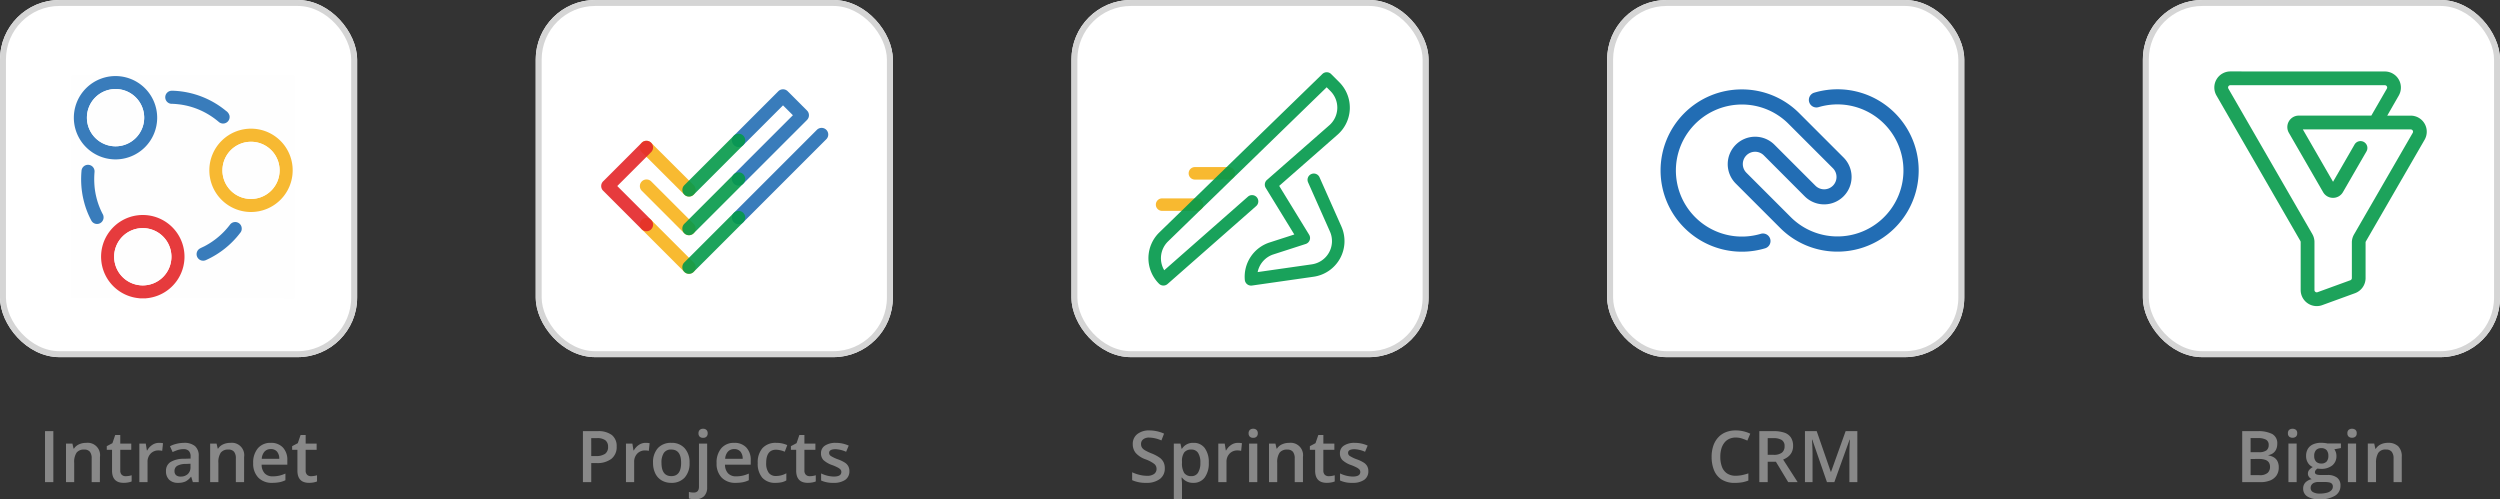
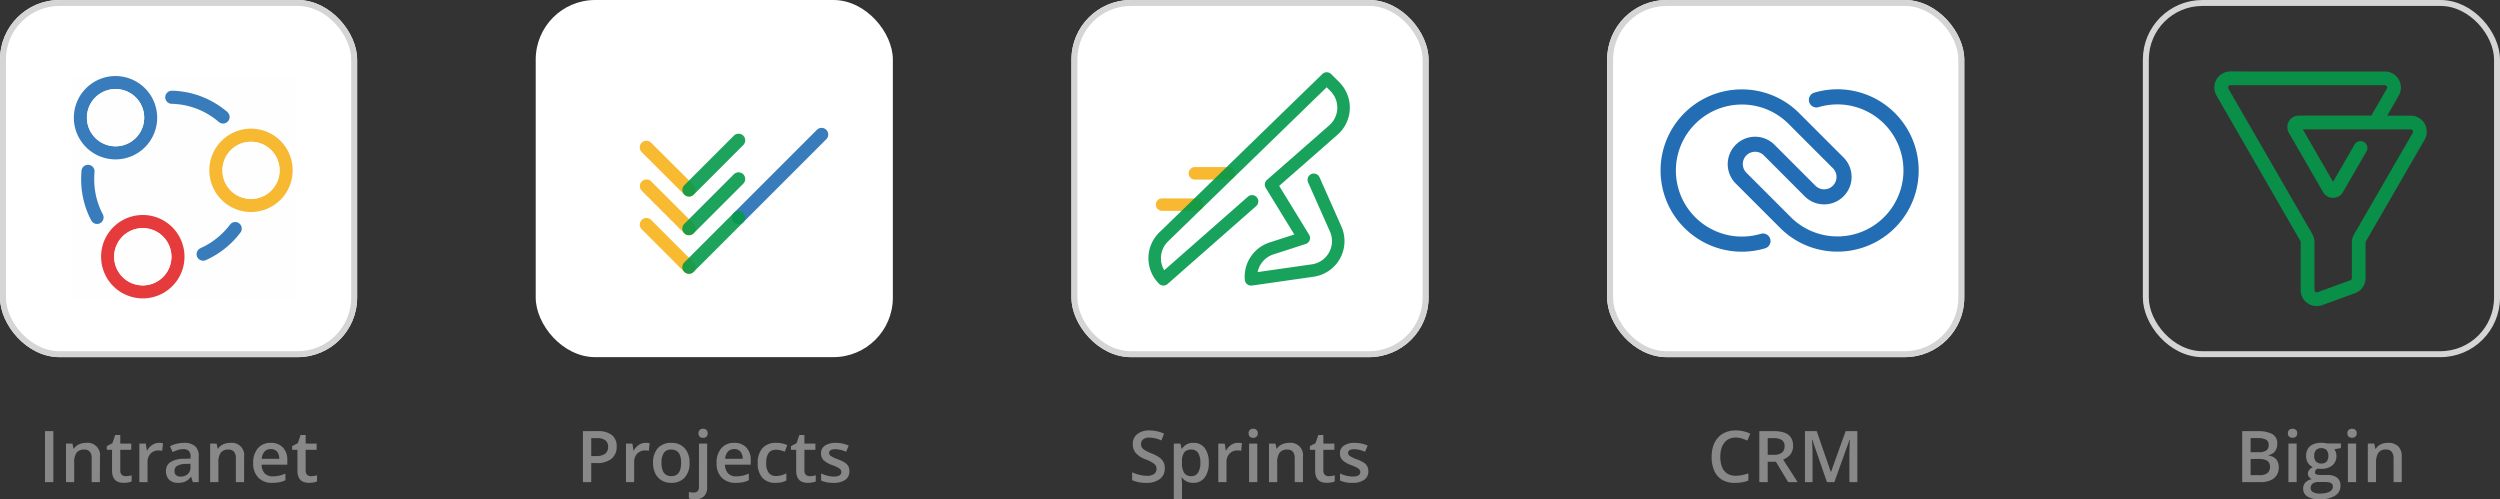
<svg xmlns="http://www.w3.org/2000/svg" width="420" height="83.883" viewBox="0 0 420 83.883">
  <rect x="0" y="0" width="420" height="83.883" fill="#333333" stroke="none" />
  <g id="ICONS_projekte" transform="translate(-94 -2204)">
    <g id="Gruppe_18428" data-name="Gruppe 18428" transform="translate(90)">
      <g id="Rechteck_8761" data-name="Rechteck 8761" transform="translate(94 2204)" fill="#fff" stroke="#d5d5d5" stroke-width="1">
        <rect width="60" height="60" rx="10" stroke="none" />
-         <rect x="0.5" y="0.5" width="59" height="59" rx="9.5" fill="none" />
      </g>
      <path id="Pfad_90109" data-name="Pfad 90109" d="M-16.4-5.977a2.5,2.5,0,0,1-.879,2.057,3.872,3.872,0,0,1-2.5.715h-.891V0h-1.4V-8.566h2.467A3.732,3.732,0,0,1-17.2-7.91,2.356,2.356,0,0,1-16.4-5.977Zm-4.271,1.594h.744a2.666,2.666,0,0,0,1.582-.375,1.365,1.365,0,0,0,.5-1.172,1.33,1.33,0,0,0-.451-1.1A2.228,2.228,0,0,0-19.7-7.395h-.973ZM-11.549-6.6a3.315,3.315,0,0,1,.686.059L-11-5.256a2.6,2.6,0,0,0-.609-.07,1.763,1.763,0,0,0-1.339.539,1.949,1.949,0,0,0-.513,1.4V0h-1.377V-6.48h1.078l.182,1.143h.07a2.568,2.568,0,0,1,.841-.92A2,2,0,0,1-11.549-6.6Zm7.395,3.346A3.537,3.537,0,0,1-4.969-.773,2.918,2.918,0,0,1-7.236.117a3.107,3.107,0,0,1-1.605-.41A2.708,2.708,0,0,1-9.914-1.471a4.011,4.011,0,0,1-.375-1.781A3.513,3.513,0,0,1-9.48-5.713,2.932,2.932,0,0,1-7.2-6.6a2.855,2.855,0,0,1,2.227.905A3.5,3.5,0,0,1-4.154-3.252Zm-4.717,0q0,2.244,1.658,2.244,1.641,0,1.641-2.244,0-2.221-1.652-2.221A1.409,1.409,0,0,0-8.481-4.9,2.922,2.922,0,0,0-8.871-3.252Zm5.637,6.135a3.1,3.1,0,0,1-1.031-.146V1.646a3.169,3.169,0,0,0,.814.105q.879,0,.879-1V-6.48H-1.2V.85A2.037,2.037,0,0,1-1.72,2.367,2.072,2.072,0,0,1-3.234,2.883Zm.58-11.08a.762.762,0,0,1,.2-.568.788.788,0,0,1,.577-.2.771.771,0,0,1,.565.2.762.762,0,0,1,.2.568.748.748,0,0,1-.2.554.764.764,0,0,1-.565.2.781.781,0,0,1-.577-.2A.748.748,0,0,1-2.654-8.2ZM3.6.117A3.135,3.135,0,0,1,1.239-.765,3.348,3.348,0,0,1,.387-3.193a3.673,3.673,0,0,1,.791-2.5A2.732,2.732,0,0,1,3.352-6.6a2.67,2.67,0,0,1,2.027.779,2.978,2.978,0,0,1,.744,2.145v.744H1.8a2.129,2.129,0,0,0,.51,1.45,1.776,1.776,0,0,0,1.354.507,5,5,0,0,0,1.069-.108A5.605,5.605,0,0,0,5.8-1.441V-.322a4.228,4.228,0,0,1-1.02.34A6.252,6.252,0,0,1,3.6.117ZM3.352-5.555A1.383,1.383,0,0,0,2.3-5.139a1.983,1.983,0,0,0-.472,1.213H4.77a1.794,1.794,0,0,0-.387-1.216A1.323,1.323,0,0,0,3.352-5.555ZM10.3.117A2.837,2.837,0,0,1,8.065-.741,3.586,3.586,0,0,1,7.3-3.205a3.607,3.607,0,0,1,.8-2.514A2.967,2.967,0,0,1,10.412-6.6a4.332,4.332,0,0,1,1.846.381l-.416,1.107a4.17,4.17,0,0,0-1.441-.34q-1.682,0-1.682,2.232a2.673,2.673,0,0,0,.419,1.638,1.45,1.45,0,0,0,1.228.548,3.522,3.522,0,0,0,1.74-.457v1.2a2.719,2.719,0,0,1-.788.311A4.729,4.729,0,0,1,10.3.117ZM16.043-1a3.349,3.349,0,0,0,1.008-.158V-.117a2.78,2.78,0,0,1-.589.167,4.057,4.057,0,0,1-.747.067q-1.957,0-1.957-2.062V-5.437h-.885v-.609l.949-.5.469-1.371h.85V-6.48h1.846v1.043H15.141v3.469a.973.973,0,0,0,.249.735A.908.908,0,0,0,16.043-1Zm6.656-.85A1.7,1.7,0,0,1,22.008-.39a3.311,3.311,0,0,1-1.98.507,4.678,4.678,0,0,1-2.08-.393V-1.465a5.107,5.107,0,0,0,2.127.527q1.271,0,1.271-.768a.608.608,0,0,0-.141-.41,1.664,1.664,0,0,0-.463-.34,7.966,7.966,0,0,0-.9-.4,4.147,4.147,0,0,1-1.515-.867,1.6,1.6,0,0,1-.4-1.125,1.478,1.478,0,0,1,.671-1.292,3.184,3.184,0,0,1,1.825-.46,5.169,5.169,0,0,1,2.162.463L22.148-5.1a4.809,4.809,0,0,0-1.764-.434q-1.09,0-1.09.621a.625.625,0,0,0,.284.516,6.249,6.249,0,0,0,1.239.58,5.665,5.665,0,0,1,1.166.568,1.7,1.7,0,0,1,.539.595A1.721,1.721,0,0,1,22.7-1.846Z" transform="translate(124 2285)" fill="#888" />
      <g id="Projects-1024" transform="translate(104.9 2123)">
        <g id="Gruppe_18466" data-name="Gruppe 18466" transform="translate(6.584 117.619)" opacity="0.9">
          <path id="Pfad_90096" data-name="Pfad 90096" d="M182.388,685.606a1.1,1.1,0,0,1-.79-.328l-7.146-7.146a1.117,1.117,0,1,1,1.58-1.58l7.146,7.146a1.118,1.118,0,0,1,0,1.58A1.1,1.1,0,0,1,182.388,685.606Z" transform="translate(-174.125 -676.225)" fill="#f7b21b" />
        </g>
        <g id="Gruppe_18467" data-name="Gruppe 18467" transform="translate(6.582 104.651)" opacity="0.9">
          <path id="Pfad_90097" data-name="Pfad 90097" d="M182.347,337.547a1.108,1.108,0,0,1-.79-.328l-7.154-7.135a1.117,1.117,0,0,1,1.576-1.584l7.154,7.135a1.118,1.118,0,0,1,0,1.58A1.091,1.091,0,0,1,182.347,337.547Z" transform="translate(-174.075 -328.175)" fill="#f7b21b" />
        </g>
        <g id="Gruppe_18468" data-name="Gruppe 18468" transform="translate(6.599 111.151)" opacity="0.9">
          <path id="Pfad_90098" data-name="Pfad 90098" d="M182.773,511.991a1.1,1.1,0,0,1-.79-.328l-7.132-7.132a1.117,1.117,0,0,1,1.58-1.58l7.132,7.131a1.118,1.118,0,0,1-.79,1.908Z" transform="translate(-174.525 -502.625)" fill="#f7b21b" />
        </g>
        <g id="Gruppe_18469" data-name="Gruppe 18469" transform="translate(22.062 102.484)" opacity="0.9">
          <path id="Pfad_90099" data-name="Pfad 90099" d="M590.642,286.21a1.1,1.1,0,0,1-.79-.328,1.118,1.118,0,0,1,0-1.58l13.95-13.95a1.117,1.117,0,1,1,1.58,1.58l-13.95,13.95A1.1,1.1,0,0,1,590.642,286.21Z" transform="translate(-589.525 -270.025)" fill="#236eb4" />
        </g>
        <g id="Gruppe_18470" data-name="Gruppe 18470" transform="translate(22.062 96)" opacity="0.9">
-           <path id="Pfad_90100" data-name="Pfad 90100" d="M590.642,112.186a1.1,1.1,0,0,1-.79-.328,1.118,1.118,0,0,1,0-1.58l9.918-9.919L598.109,98.7l-6.673,6.673a1.117,1.117,0,0,1-1.58-1.58l7.463-7.463a1.115,1.115,0,0,1,1.58,0l3.242,3.242a1.118,1.118,0,0,1,0,1.58l-10.708,10.708A1.118,1.118,0,0,1,590.642,112.186Z" transform="translate(-589.525 -96)" fill="#236eb4" />
-         </g>
+           </g>
        <g id="Gruppe_18471" data-name="Gruppe 18471" transform="translate(13.738 103.464)" opacity="0.9">
          <path id="Pfad_90101" data-name="Pfad 90101" d="M367.242,306.883a1.1,1.1,0,0,1-.79-.328,1.118,1.118,0,0,1,0-1.58l8.324-8.324a1.117,1.117,0,0,1,1.58,1.58l-8.32,8.324A1.117,1.117,0,0,1,367.242,306.883Z" transform="translate(-366.125 -296.325)" fill="#049949" />
        </g>
        <g id="Gruppe_18472" data-name="Gruppe 18472" transform="translate(13.731 109.951)" opacity="0.9">
          <path id="Pfad_90102" data-name="Pfad 90102" d="M367.042,480.991a1.1,1.1,0,0,1-.79-.328,1.118,1.118,0,0,1,0-1.58l8.331-8.331a1.117,1.117,0,0,1,1.58,1.58l-8.331,8.331A1.118,1.118,0,0,1,367.042,480.991Z" transform="translate(-365.925 -470.425)" fill="#049949" />
        </g>
        <g id="Gruppe_18473" data-name="Gruppe 18473" transform="translate(13.731 116.434)" opacity="0.9">
          <path id="Pfad_90103" data-name="Pfad 90103" d="M367.042,654.991a1.1,1.1,0,0,1-.79-.328,1.118,1.118,0,0,1,0-1.58l8.331-8.331a1.117,1.117,0,0,1,1.58,1.58l-8.331,8.331A1.1,1.1,0,0,1,367.042,654.991Z" transform="translate(-365.925 -644.425)" fill="#049949" />
        </g>
        <g id="Gruppe_18474" data-name="Gruppe 18474" transform="translate(0.1 104.653)" opacity="0.9">
-           <path id="Pfad_90104" data-name="Pfad 90104" d="M7.7,343.426a1.1,1.1,0,0,1-.79-.328L.428,336.615a1.115,1.115,0,0,1,0-1.58l6.483-6.483a1.117,1.117,0,0,1,1.58,1.58L2.8,335.825l5.693,5.693a1.118,1.118,0,0,1,0,1.58A1.1,1.1,0,0,1,7.7,343.426Z" transform="translate(-0.1 -328.225)" fill="#e32628" />
-         </g>
+           </g>
      </g>
    </g>
    <g id="Gruppe_18429" data-name="Gruppe 18429" transform="translate(180)">
      <g id="Rechteck_8761-2" data-name="Rechteck 8761" transform="translate(94 2204)" fill="#fff" stroke="#d5d5d5" stroke-width="1">
        <rect width="60" height="60" rx="10" stroke="none" />
        <rect x="0.5" y="0.5" width="59" height="59" rx="9.5" fill="none" />
      </g>
      <path id="Pfad_90110" data-name="Pfad 90110" d="M-14.314-2.326a2.156,2.156,0,0,1-.826,1.793,3.6,3.6,0,0,1-2.279.65A5.438,5.438,0,0,1-19.8-.334V-1.658a6.466,6.466,0,0,0,1.245.434,5.279,5.279,0,0,0,1.228.158A1.953,1.953,0,0,0-16.1-1.383a1.032,1.032,0,0,0,.4-.85,1.065,1.065,0,0,0-.363-.814,5.469,5.469,0,0,0-1.5-.791,3.968,3.968,0,0,1-1.652-1.084,2.294,2.294,0,0,1-.48-1.465,2.052,2.052,0,0,1,.762-1.687,3.16,3.16,0,0,1,2.045-.615,6.008,6.008,0,0,1,2.449.539l-.445,1.143a5.351,5.351,0,0,0-2.039-.48,1.565,1.565,0,0,0-1.031.3.972.972,0,0,0-.352.782,1.1,1.1,0,0,0,.141.571,1.436,1.436,0,0,0,.463.448,7.83,7.83,0,0,0,1.16.557,6.348,6.348,0,0,1,1.383.732,2.154,2.154,0,0,1,.645.768A2.309,2.309,0,0,1-14.314-2.326Zm4.8,2.443a2.27,2.27,0,0,1-1.91-.885h-.082q.082.82.082,1V2.883H-12.8V-6.48h1.113q.047.182.193.867h.07A2.157,2.157,0,0,1-9.492-6.6a2.249,2.249,0,0,1,1.89.879,3.963,3.963,0,0,1,.677,2.467A3.966,3.966,0,0,1-7.614-.773,2.27,2.27,0,0,1-9.516.117Zm-.334-5.59a1.431,1.431,0,0,0-1.2.48,2.49,2.49,0,0,0-.378,1.535v.205a3.031,3.031,0,0,0,.375,1.714,1.4,1.4,0,0,0,1.225.53,1.243,1.243,0,0,0,1.1-.586,3.026,3.026,0,0,0,.387-1.67,2.92,2.92,0,0,0-.384-1.649A1.28,1.28,0,0,0-9.85-5.473ZM-2.039-6.6a3.315,3.315,0,0,1,.686.059l-.135,1.283a2.6,2.6,0,0,0-.609-.07,1.763,1.763,0,0,0-1.339.539,1.949,1.949,0,0,0-.513,1.4V0H-5.326V-6.48h1.078l.182,1.143H-4a2.568,2.568,0,0,1,.841-.92A2,2,0,0,1-2.039-6.6ZM1.225,0H-.152V-6.48H1.225ZM-.234-8.2a.762.762,0,0,1,.2-.568.788.788,0,0,1,.577-.2.771.771,0,0,1,.565.2.762.762,0,0,1,.2.568.748.748,0,0,1-.2.554.764.764,0,0,1-.565.2.781.781,0,0,1-.577-.2A.748.748,0,0,1-.234-8.2ZM8.895,0H7.512V-3.984A1.744,1.744,0,0,0,7.21-5.1a1.166,1.166,0,0,0-.958-.369,1.523,1.523,0,0,0-1.277.516,2.847,2.847,0,0,0-.4,1.729V0H3.193V-6.48H4.271l.193.85h.07a1.917,1.917,0,0,1,.832-.715,2.788,2.788,0,0,1,1.2-.252A2.08,2.08,0,0,1,8.895-4.225Zm4.33-1a3.349,3.349,0,0,0,1.008-.158V-.117a2.78,2.78,0,0,1-.589.167A4.057,4.057,0,0,1,12.9.117q-1.957,0-1.957-2.062V-5.437h-.885v-.609l.949-.5.469-1.371h.85V-6.48h1.846v1.043H12.322v3.469a.973.973,0,0,0,.249.735A.908.908,0,0,0,13.225-1Zm6.656-.85A1.7,1.7,0,0,1,19.189-.39a3.311,3.311,0,0,1-1.98.507,4.678,4.678,0,0,1-2.08-.393V-1.465a5.107,5.107,0,0,0,2.127.527q1.271,0,1.271-.768a.608.608,0,0,0-.141-.41,1.664,1.664,0,0,0-.463-.34,7.966,7.966,0,0,0-.9-.4,4.147,4.147,0,0,1-1.515-.867,1.6,1.6,0,0,1-.4-1.125,1.478,1.478,0,0,1,.671-1.292,3.184,3.184,0,0,1,1.825-.46,5.169,5.169,0,0,1,2.162.463L19.33-5.1a4.809,4.809,0,0,0-1.764-.434q-1.09,0-1.09.621a.625.625,0,0,0,.284.516A6.249,6.249,0,0,0,18-3.814a5.665,5.665,0,0,1,1.166.568,1.7,1.7,0,0,1,.539.595A1.721,1.721,0,0,1,19.881-1.846Z" transform="translate(124 2285)" fill="#888" />
      <g id="Sprints-1024" transform="translate(77.671 2215.579)">
        <g id="Gruppe_18475" data-name="Gruppe 18475" transform="translate(35.977 16.488)" opacity="0.9">
          <path id="Pfad_90105" data-name="Pfad 90105" d="M227.609,457.273h-5.778a1.051,1.051,0,0,1,0-2.1h5.778a1.051,1.051,0,0,1,0,2.1Z" transform="translate(-220.78 -455.17)" fill="#f7b11a" />
        </g>
        <g id="Gruppe_18476" data-name="Gruppe 18476" transform="translate(30.558 21.745)" opacity="0.9">
          <path id="Pfad_90106" data-name="Pfad 90106" d="M72.979,607.273H67.2a1.051,1.051,0,1,1,0-2.1h5.778a1.051,1.051,0,1,1,0,2.1Z" transform="translate(-66.15 -605.17)" fill="#f7b11a" />
        </g>
        <g id="Gruppe_18477" data-name="Gruppe 18477" transform="translate(29.265 0.557)" opacity="0.9">
          <path id="Pfad_90107" data-name="Pfad 90107" d="M46.505,36.4a1.051,1.051,0,0,1-1.047-.959,6.046,6.046,0,0,1,4.165-6.286l4.151-1.34-4.8-7.824a1.051,1.051,0,0,1,.2-1.34L59.653,9.469a3.944,3.944,0,0,0,.188-5.754l-.631-.631L32.563,28.975a3.949,3.949,0,0,0-.641,4.848L45.98,21.461a1.051,1.051,0,0,1,1.388,1.579L32.481,36.132a1.051,1.051,0,0,1-1.436-.044l-.007-.007a6.046,6.046,0,0,1,.06-8.614L58.488.854a1.052,1.052,0,0,1,1.476.011l1.364,1.364a6.042,6.042,0,0,1-.289,8.821l-9.806,8.6,5.031,8.207a1.051,1.051,0,0,1-.573,1.55l-5.422,1.751a3.939,3.939,0,0,0-2.653,2.972l9.1-1.3a3.944,3.944,0,0,0,3.046-5.506l-3.676-8.27a1.051,1.051,0,1,1,1.921-.854l3.676,8.27a6.046,6.046,0,0,1-4.669,8.442L46.655,36.392A1.076,1.076,0,0,1,46.505,36.4Z" transform="translate(-29.265 -0.557)" fill="#009849" />
        </g>
      </g>
    </g>
    <g id="Gruppe_18432" data-name="Gruppe 18432">
      <g id="Rechteck_8761-3" data-name="Rechteck 8761" transform="translate(94 2204)" fill="#fff" stroke="#d5d5d5" stroke-width="1">
        <rect width="60" height="60" rx="10" stroke="none" />
        <rect x="0.5" y="0.5" width="59" height="59" rx="9.5" fill="none" />
      </g>
      <path id="Pfad_90108" data-name="Pfad 90108" d="M-22.438,0V-8.566h1.4V0Zm9.217,0H-14.6V-3.984a1.744,1.744,0,0,0-.3-1.119,1.166,1.166,0,0,0-.958-.369,1.523,1.523,0,0,0-1.277.516,2.847,2.847,0,0,0-.4,1.729V0h-1.377V-6.48h1.078l.193.85h.07a1.917,1.917,0,0,1,.832-.715,2.788,2.788,0,0,1,1.2-.252,2.08,2.08,0,0,1,2.332,2.373Zm4.33-1a3.349,3.349,0,0,0,1.008-.158V-.117A2.78,2.78,0,0,1-8.473.05,4.057,4.057,0,0,1-9.22.117q-1.957,0-1.957-2.062V-5.437h-.885v-.609l.949-.5.469-1.371h.85V-6.48h1.846v1.043H-9.794v3.469a.973.973,0,0,0,.249.735A.908.908,0,0,0-8.892-1ZM-3.3-6.6a3.315,3.315,0,0,1,.686.059l-.135,1.283a2.6,2.6,0,0,0-.609-.07A1.763,1.763,0,0,0-4.7-4.787a1.949,1.949,0,0,0-.513,1.4V0H-6.589V-6.48h1.078l.182,1.143h.07a2.568,2.568,0,0,1,.841-.92A2,2,0,0,1-3.3-6.6ZM2.4,0,2.124-.9H2.077A2.655,2.655,0,0,1,1.134-.1,2.983,2.983,0,0,1-.085.117,2.063,2.063,0,0,1-1.576-.4a1.929,1.929,0,0,1-.536-1.459,1.713,1.713,0,0,1,.744-1.512A4.291,4.291,0,0,1,.9-3.926l1.119-.035v-.346a1.31,1.31,0,0,0-.29-.929,1.183,1.183,0,0,0-.9-.308A3.11,3.11,0,0,0-.126-5.4,7.207,7.207,0,0,0-1-5.051l-.445-.984A4.792,4.792,0,0,1-.3-6.454,5.312,5.312,0,0,1,.888-6.6a2.8,2.8,0,0,1,1.866.539,2.111,2.111,0,0,1,.63,1.693V0ZM.349-.937a1.706,1.706,0,0,0,1.2-.419,1.519,1.519,0,0,0,.454-1.175v-.562l-.832.035A2.847,2.847,0,0,0-.24-2.733a.988.988,0,0,0-.442.888.866.866,0,0,0,.258.671A1.108,1.108,0,0,0,.349-.937ZM11.007,0H9.624V-3.984a1.744,1.744,0,0,0-.3-1.119,1.166,1.166,0,0,0-.958-.369,1.523,1.523,0,0,0-1.277.516,2.847,2.847,0,0,0-.4,1.729V0H5.306V-6.48H6.384l.193.85h.07a1.917,1.917,0,0,1,.832-.715,2.788,2.788,0,0,1,1.2-.252,2.08,2.08,0,0,1,2.332,2.373Zm4.746.117a3.135,3.135,0,0,1-2.364-.882,3.348,3.348,0,0,1-.853-2.429,3.673,3.673,0,0,1,.791-2.5A2.732,2.732,0,0,1,15.5-6.6a2.67,2.67,0,0,1,2.027.779,2.978,2.978,0,0,1,.744,2.145v.744H13.954a2.129,2.129,0,0,0,.51,1.45,1.776,1.776,0,0,0,1.354.507,5,5,0,0,0,1.069-.108,5.605,5.605,0,0,0,1.063-.36V-.322a4.228,4.228,0,0,1-1.02.34A6.252,6.252,0,0,1,15.753.117ZM15.5-5.555a1.383,1.383,0,0,0-1.052.416,1.983,1.983,0,0,0-.472,1.213h2.941a1.794,1.794,0,0,0-.387-1.216A1.323,1.323,0,0,0,15.5-5.555ZM22.251-1a3.349,3.349,0,0,0,1.008-.158V-.117A2.78,2.78,0,0,1,22.67.05a4.057,4.057,0,0,1-.747.067q-1.957,0-1.957-2.062V-5.437h-.885v-.609l.949-.5L20.5-7.922h.85V-6.48h1.846v1.043H21.349v3.469a.973.973,0,0,0,.249.735A.908.908,0,0,0,22.251-1Z" transform="translate(124 2285)" fill="#888" />
      <g id="Connect_Logo-01_4" data-name="Connect Logo-01 4" transform="translate(92.03 2202.672)">
        <path id="Pfad_90075" data-name="Pfad 90075" d="M25.422,51.473H13.973q0-18.663,0-37.325c0-.137.031-.168.168-.168q18.58.006,37.161,0c.137,0,.168.031.168.168q-.006,18.58,0,37.161c0,.137-.031.168-.168.168q-12.39-.006-24.78,0c0-.012,0-.024,0-.037a5.624,5.624,0,0,0,.777-.1,7,7,0,1,0-8.3-6.142A6.868,6.868,0,0,0,21.436,49.8a6.8,6.8,0,0,0,3.984,1.635C25.421,51.449,25.421,51.461,25.422,51.473ZM14.376,21.093a7,7,0,1,0,7.014-7A7.025,7.025,0,0,0,14.376,21.093Zm36.764,8.853a7,7,0,1,0-7.135,7A6.99,6.99,0,0,0,51.139,29.946ZM31.123,16.574H30.94a1.1,1.1,0,1,0-.038,2.193c.335.01.668.036,1,.072a12.494,12.494,0,0,1,5.079,1.712,13.163,13.163,0,0,1,1.748,1.257,1.1,1.1,0,0,0,1.8-1.055,1.373,1.373,0,0,0-.577-.793A14.811,14.811,0,0,0,31.123,16.574ZM17.85,30.231a1.106,1.106,0,0,0-.985-1.214,1.093,1.093,0,0,0-1.2,1.015,16.22,16.22,0,0,0-.053,1.951,14.953,14.953,0,0,0,.484,3.279,14.23,14.23,0,0,0,1.211,3.1,1.089,1.089,0,0,0,1.776.233,1.116,1.116,0,0,0,.126-1.337,12.48,12.48,0,0,1-1.364-4.738A13.888,13.888,0,0,1,17.85,30.231ZM42.581,39.74a1.093,1.093,0,0,0-1.961-.676,12.81,12.81,0,0,1-4.268,3.622c-.285.15-.59.267-.864.434a1.1,1.1,0,0,0,1.1,1.9A14.884,14.884,0,0,0,42.361,40.4,1.012,1.012,0,0,0,42.581,39.74Z" transform="translate(0 0)" fill="#fefefe" />
        <path id="Pfad_90076" data-name="Pfad 90076" d="M319.219,1008.97c0,.012,0,.024,0,.036h-1.1c0-.012,0-.024,0-.035Z" transform="translate(-292.7 -957.533)" fill="#f08b8c" />
        <path id="Pfad_90077" data-name="Pfad 90077" d="M24.75,23.97a7,7,0,1,1,6.912,7.013A7.005,7.005,0,0,1,24.75,23.97Zm7,4.814a4.81,4.81,0,1,0-4.8-4.824A4.818,4.818,0,0,0,31.747,28.784Z" transform="translate(-10.374 -2.877)" fill="#397cbb" />
        <path id="Pfad_90078" data-name="Pfad 90078" d="M643.465,259.012a7,7,0,1,1-6.838-7A6.988,6.988,0,0,1,643.465,259.012Zm-11.8,0a4.8,4.8,0,1,0,4.865-4.8A4.79,4.79,0,0,0,631.67,259.01Z" transform="translate(-592.326 -229.066)" fill="#f7b932" />
        <path id="Pfad_90079" data-name="Pfad 90079" d="M153.863,651.428h-1.1a7,7,0,0,1-6.427-6.247,7.006,7.006,0,1,1,8.3,6.142A5.671,5.671,0,0,1,153.863,651.428Zm-.545-11.783a4.81,4.81,0,1,0,4.794,4.8A4.816,4.816,0,0,0,153.317,639.645Z" transform="translate(-127.344 -599.992)" fill="#e63b3d" />
        <path id="Pfad_90080" data-name="Pfad 90080" d="M436.106,82.89a14.8,14.8,0,0,1,8.826,3.388,1.371,1.371,0,0,1,.577.793,1.1,1.1,0,0,1-1.8,1.055,13.126,13.126,0,0,0-1.748-1.257,12.494,12.494,0,0,0-5.079-1.712c-.333-.037-.666-.063-1-.072a1.1,1.1,0,1,1,.038-2.193Z" transform="translate(-404.984 -66.316)" fill="#397cbb" />
        <path id="Pfad_90081" data-name="Pfad 90081" d="M59.535,414.561a13.93,13.93,0,0,0-.007,2.291,12.48,12.48,0,0,0,1.364,4.738,1.116,1.116,0,0,1-.126,1.337,1.089,1.089,0,0,1-1.776-.233,14.2,14.2,0,0,1-1.211-3.1,14.979,14.979,0,0,1-.484-3.279,16.3,16.3,0,0,1,.053-1.951,1.092,1.092,0,0,1,1.2-1.015A1.106,1.106,0,0,1,59.535,414.561Z" transform="translate(-41.685 -384.329)" fill="#397cbb" />
        <path id="Pfad_90082" data-name="Pfad 90082" d="M580.052,669.977a1.016,1.016,0,0,1-.22.662,14.891,14.891,0,0,1-5.774,4.613,1.1,1.1,0,0,1-1.1-1.9c.274-.167.578-.284.864-.434a12.811,12.811,0,0,0,4.268-3.622,1.093,1.093,0,0,1,1.961.676Z" transform="translate(-537.471 -630.238)" fill="#397cbb" />
        <path id="Pfad_90083" data-name="Pfad 90083" d="M87.853,84.9a4.81,4.81,0,1,1,4.816-4.792A4.816,4.816,0,0,1,87.853,84.9Z" transform="translate(-66.479 -58.992)" fill="#fefefe" />
        <path id="Pfad_90084" data-name="Pfad 90084" d="M687.989,315.271a4.8,4.8,0,1,1,4.717,4.807A4.778,4.778,0,0,1,687.989,315.271Z" transform="translate(-648.645 -285.327)" fill="#fefefe" />
        <path id="Pfad_90085" data-name="Pfad 90085" d="M209.485,695.96a4.81,4.81,0,1,1-4.825,4.8A4.8,4.8,0,0,1,209.485,695.96Z" transform="translate(-183.511 -656.307)" fill="#fefefe" />
      </g>
    </g>
    <g id="Gruppe_18481" data-name="Gruppe 18481" transform="translate(270)">
      <g id="Rechteck_8761-4" data-name="Rechteck 8761" transform="translate(94 2204)" fill="#fff" stroke="#d5d5d5" stroke-width="1">
        <rect width="60" height="60" rx="10" stroke="none" />
        <rect x="0.5" y="0.5" width="59" height="59" rx="9.5" fill="none" />
      </g>
      <path id="Pfad_90144" data-name="Pfad 90144" d="M-8.385-7.494a2.6,2.6,0,0,0-1.1.223,2.213,2.213,0,0,0-.817.643,2.961,2.961,0,0,0-.51,1.015,4.72,4.72,0,0,0-.176,1.339,4.686,4.686,0,0,0,.281,1.711,2.294,2.294,0,0,0,.854,1.1A2.547,2.547,0,0,0-8.4-1.075a5.224,5.224,0,0,0,1.063-.107,9.54,9.54,0,0,0,1.063-.289v1.2a5.394,5.394,0,0,1-1.052.3,7.172,7.172,0,0,1-1.23.094,4.018,4.018,0,0,1-2.18-.545,3.3,3.3,0,0,1-1.288-1.534,5.866,5.866,0,0,1-.423-2.322,5.62,5.62,0,0,1,.268-1.78,4,4,0,0,1,.785-1.4,3.471,3.471,0,0,1,1.274-.91,4.425,4.425,0,0,1,1.739-.321,5.567,5.567,0,0,1,1.267.145,5.485,5.485,0,0,1,1.159.406l-.492,1.16a7.608,7.608,0,0,0-.933-.362A3.327,3.327,0,0,0-8.385-7.494Zm6.357-1.072A5.29,5.29,0,0,1-.193-8.3a2.111,2.111,0,0,1,1.078.822,2.537,2.537,0,0,1,.354,1.4A2.3,2.3,0,0,1,1-5a2.22,2.22,0,0,1-.615.74,3.371,3.371,0,0,1-.817.466L2.007,0H.419L-1.652-3.431H-3.026V0H-4.433V-8.566Zm-.094,1.175h-.905v2.8h.973A2.222,2.222,0,0,0-.636-4.956,1.311,1.311,0,0,0-.193-6.029,1.164,1.164,0,0,0-.665-7.081,2.694,2.694,0,0,0-2.121-7.392ZM6.929,0,4.459-7.151h-.05q.018.24.04.655t.04.891q.018.476.018.907V0H3.231V-8.566H5.206l2.37,6.838h.038l2.452-6.838h1.969V0H10.7V-4.77q0-.393.013-.848t.034-.866q.021-.41.035-.656h-.05L8.168,0Z" transform="translate(124 2285)" fill="#888" />
      <g id="CRM" transform="translate(102.969 2029.4)">
        <path id="Pfad_90142" data-name="Pfad 90142" d="M29.724,216.874a13.546,13.546,0,0,1-9.588-3.943l0,0-7.5-7.5a4.606,4.606,0,0,1,3.258-7.861H15.9a4.579,4.579,0,0,1,3.245,1.35l6.876,6.876a2.076,2.076,0,1,0,2.936-2.936l-7.5-7.5a11.027,11.027,0,0,0-7.8-3.2h-.025a11.092,11.092,0,1,0,3.178,21.731,1.271,1.271,0,1,1,.719,2.437,13.647,13.647,0,0,1-13.417-3.343,13.619,13.619,0,0,1,9.512-23.364h.034a13.56,13.56,0,0,1,9.588,3.939l0,0,7.5,7.5a4.613,4.613,0,1,1-6.524,6.524L17.352,200.7a2.071,2.071,0,0,0-2.915-.008,2.069,2.069,0,0,0-.008,2.932l7.5,7.5a11.091,11.091,0,1,0,7.8-18.985,11.158,11.158,0,0,0-2.784.351c-.131.034-.262.072-.393.11a1.269,1.269,0,0,1-.724-2.433c.161-.047.322-.093.482-.135a13.676,13.676,0,0,1,3.423-.432,13.637,13.637,0,0,1,0,27.274Z" transform="translate(0)" fill="#226db4" />
      </g>
    </g>
    <g id="Gruppe_18482" data-name="Gruppe 18482" transform="translate(360)">
      <g id="Rechteck_8761-5" data-name="Rechteck 8761" transform="translate(94 2204)" fill="#fff" stroke="#d5d5d5" stroke-width="1">
-         <rect width="60" height="60" rx="10" stroke="none" />
        <rect x="0.5" y="0.5" width="59" height="59" rx="9.5" fill="none" />
      </g>
      <path id="Pfad_90145" data-name="Pfad 90145" d="M-13.31-8.566h2.546a5.169,5.169,0,0,1,2.5.48,1.751,1.751,0,0,1,.844,1.661,2.184,2.184,0,0,1-.173.886,1.642,1.642,0,0,1-.5.649,1.83,1.83,0,0,1-.806.343v.059a2.709,2.709,0,0,1,.885.312,1.612,1.612,0,0,1,.617.639,2.233,2.233,0,0,1,.227,1.077,2.324,2.324,0,0,1-.374,1.336A2.325,2.325,0,0,1-8.6-.287,4.213,4.213,0,0,1-10.233,0H-13.31ZM-11.9-5.033h1.348a2.108,2.108,0,0,0,1.323-.309,1.118,1.118,0,0,0,.368-.907.953.953,0,0,0-.437-.88A2.739,2.739,0,0,0-10.687-7.4H-11.9Zm0,1.14v2.719h1.482a1.974,1.974,0,0,0,1.38-.382,1.36,1.36,0,0,0,.4-1.03,1.316,1.316,0,0,0-.177-.694A1.136,1.136,0,0,0-9.4-3.734a3.047,3.047,0,0,0-1.093-.16Zm7.737-2.593V0h-1.38V-6.486Zm-.683-2.484A.9.9,0,0,1-4.3-8.8a.682.682,0,0,1,.23.586.687.687,0,0,1-.23.584.883.883,0,0,1-.549.174A.878.878,0,0,1-5.4-7.63a.694.694,0,0,1-.226-.584A.688.688,0,0,1-5.4-8.8.894.894,0,0,1-4.849-8.971Zm4.5,11.854a3.612,3.612,0,0,1-2.023-.475,1.514,1.514,0,0,1-.7-1.33A1.446,1.446,0,0,1-2.7.067,1.991,1.991,0,0,1-1.623-.5a1.17,1.17,0,0,1-.456-.368.887.887,0,0,1-.192-.552.962.962,0,0,1,.207-.621,2.268,2.268,0,0,1,.614-.5,1.747,1.747,0,0,1-.817-.7A2.12,2.12,0,0,1-2.575-4.4a2.269,2.269,0,0,1,.3-1.2A1.919,1.919,0,0,1-1.4-6.352a3.342,3.342,0,0,1,1.39-.261q.176,0,.382.019t.387.047a2.485,2.485,0,0,1,.274.054H3.275v.768l-1.1.205a1.892,1.892,0,0,1,.252.507,1.962,1.962,0,0,1,.094.618A1.952,1.952,0,0,1,1.824-2.81a2.9,2.9,0,0,1-1.915.577,5.4,5.4,0,0,1-.568-.047,1.1,1.1,0,0,0-.321.287.585.585,0,0,0-.11.346.326.326,0,0,0,.111.256.724.724,0,0,0,.33.145A2.593,2.593,0,0,0-.114-1.2H1.008a2.547,2.547,0,0,1,1.626.451A1.593,1.593,0,0,1,3.2.574a1.927,1.927,0,0,1-.913,1.708A4.786,4.786,0,0,1-.346,2.883Zm.053-.964a4.465,4.465,0,0,0,1.21-.141,1.652,1.652,0,0,0,.746-.4A.86.86,0,0,0,1.916.756.684.684,0,0,0,1.756.27.864.864,0,0,0,1.282.037,4.107,4.107,0,0,0,.5-.026H-.524A1.754,1.754,0,0,0-1.2.094a1.02,1.02,0,0,0-.454.347A.919.919,0,0,0-1.813.99a.762.762,0,0,0,.4.687A2.17,2.17,0,0,0-.293,1.919Zm.27-5.051A1.132,1.132,0,0,0,.87-3.463,1.364,1.364,0,0,0,1.163-4.4a1.415,1.415,0,0,0-.3-.984A1.15,1.15,0,0,0-.029-5.71a1.132,1.132,0,0,0-.883.334,1.424,1.424,0,0,0-.3.987,1.32,1.32,0,0,0,.3.926A1.146,1.146,0,0,0-.023-3.132ZM5.827-6.486V0H4.447V-6.486ZM5.145-8.971a.9.9,0,0,1,.549.17.682.682,0,0,1,.23.586.687.687,0,0,1-.23.584.883.883,0,0,1-.549.174.878.878,0,0,1-.554-.174.694.694,0,0,1-.226-.584A.688.688,0,0,1,4.591-8.8.894.894,0,0,1,5.145-8.971Zm6.029,2.364a2.423,2.423,0,0,1,1.708.565,2.365,2.365,0,0,1,.612,1.813V0H12.12V-3.973A1.751,1.751,0,0,0,11.81-5.1a1.172,1.172,0,0,0-.961-.378,1.426,1.426,0,0,0-1.31.58,3.163,3.163,0,0,0-.366,1.679V0H7.793V-6.486H8.868l.193.882h.076a1.868,1.868,0,0,1,.523-.561,2.305,2.305,0,0,1,.7-.331A2.96,2.96,0,0,1,11.174-6.606Z" transform="translate(124 2285)" fill="#888" />
      <g id="Bigin-White" transform="translate(57.193 2215.541)" opacity="0.9">
        <path id="Pfad_90143" data-name="Pfad 90143" d="M66.02,39.884a2.7,2.7,0,0,1-2.7-2.7V29.131a.385.385,0,0,0-.052-.193L49.173,4.505A2.7,2.7,0,0,1,51.509.459h0L77.467.468A2.7,2.7,0,0,1,79.8,4.512L77.862,7.887h3.946a2.7,2.7,0,0,1,2.335,4.047L74.277,29.006a.385.385,0,0,0-.052.193v5.98a2.705,2.705,0,0,1-1.773,2.534l-5.511,2.008A2.694,2.694,0,0,1,66.02,39.884ZM51.509,2.773a.385.385,0,0,0-.333.578l14.1,24.433a2.7,2.7,0,0,1,.361,1.349v8.054a.385.385,0,0,0,.517.361l5.511-2.007a.385.385,0,0,0,.253-.362V29.2a2.7,2.7,0,0,1,.362-1.349l9.866-17.072a.385.385,0,0,0-.333-.578H75.94a1.138,1.138,0,0,1-.154,0l-12.1,0L68.758,19l3.58-6.2a1.157,1.157,0,1,1,2,1.156l-3.916,6.778a1.906,1.906,0,0,1-1.668.963h0a1.906,1.906,0,0,1-1.668-.963l-5.75-9.964a1.927,1.927,0,0,1,1.669-2.89h0l12.183,0L77.8,3.354a.385.385,0,0,0-.333-.578Z" fill="#049949" />
      </g>
    </g>
  </g>
</svg>